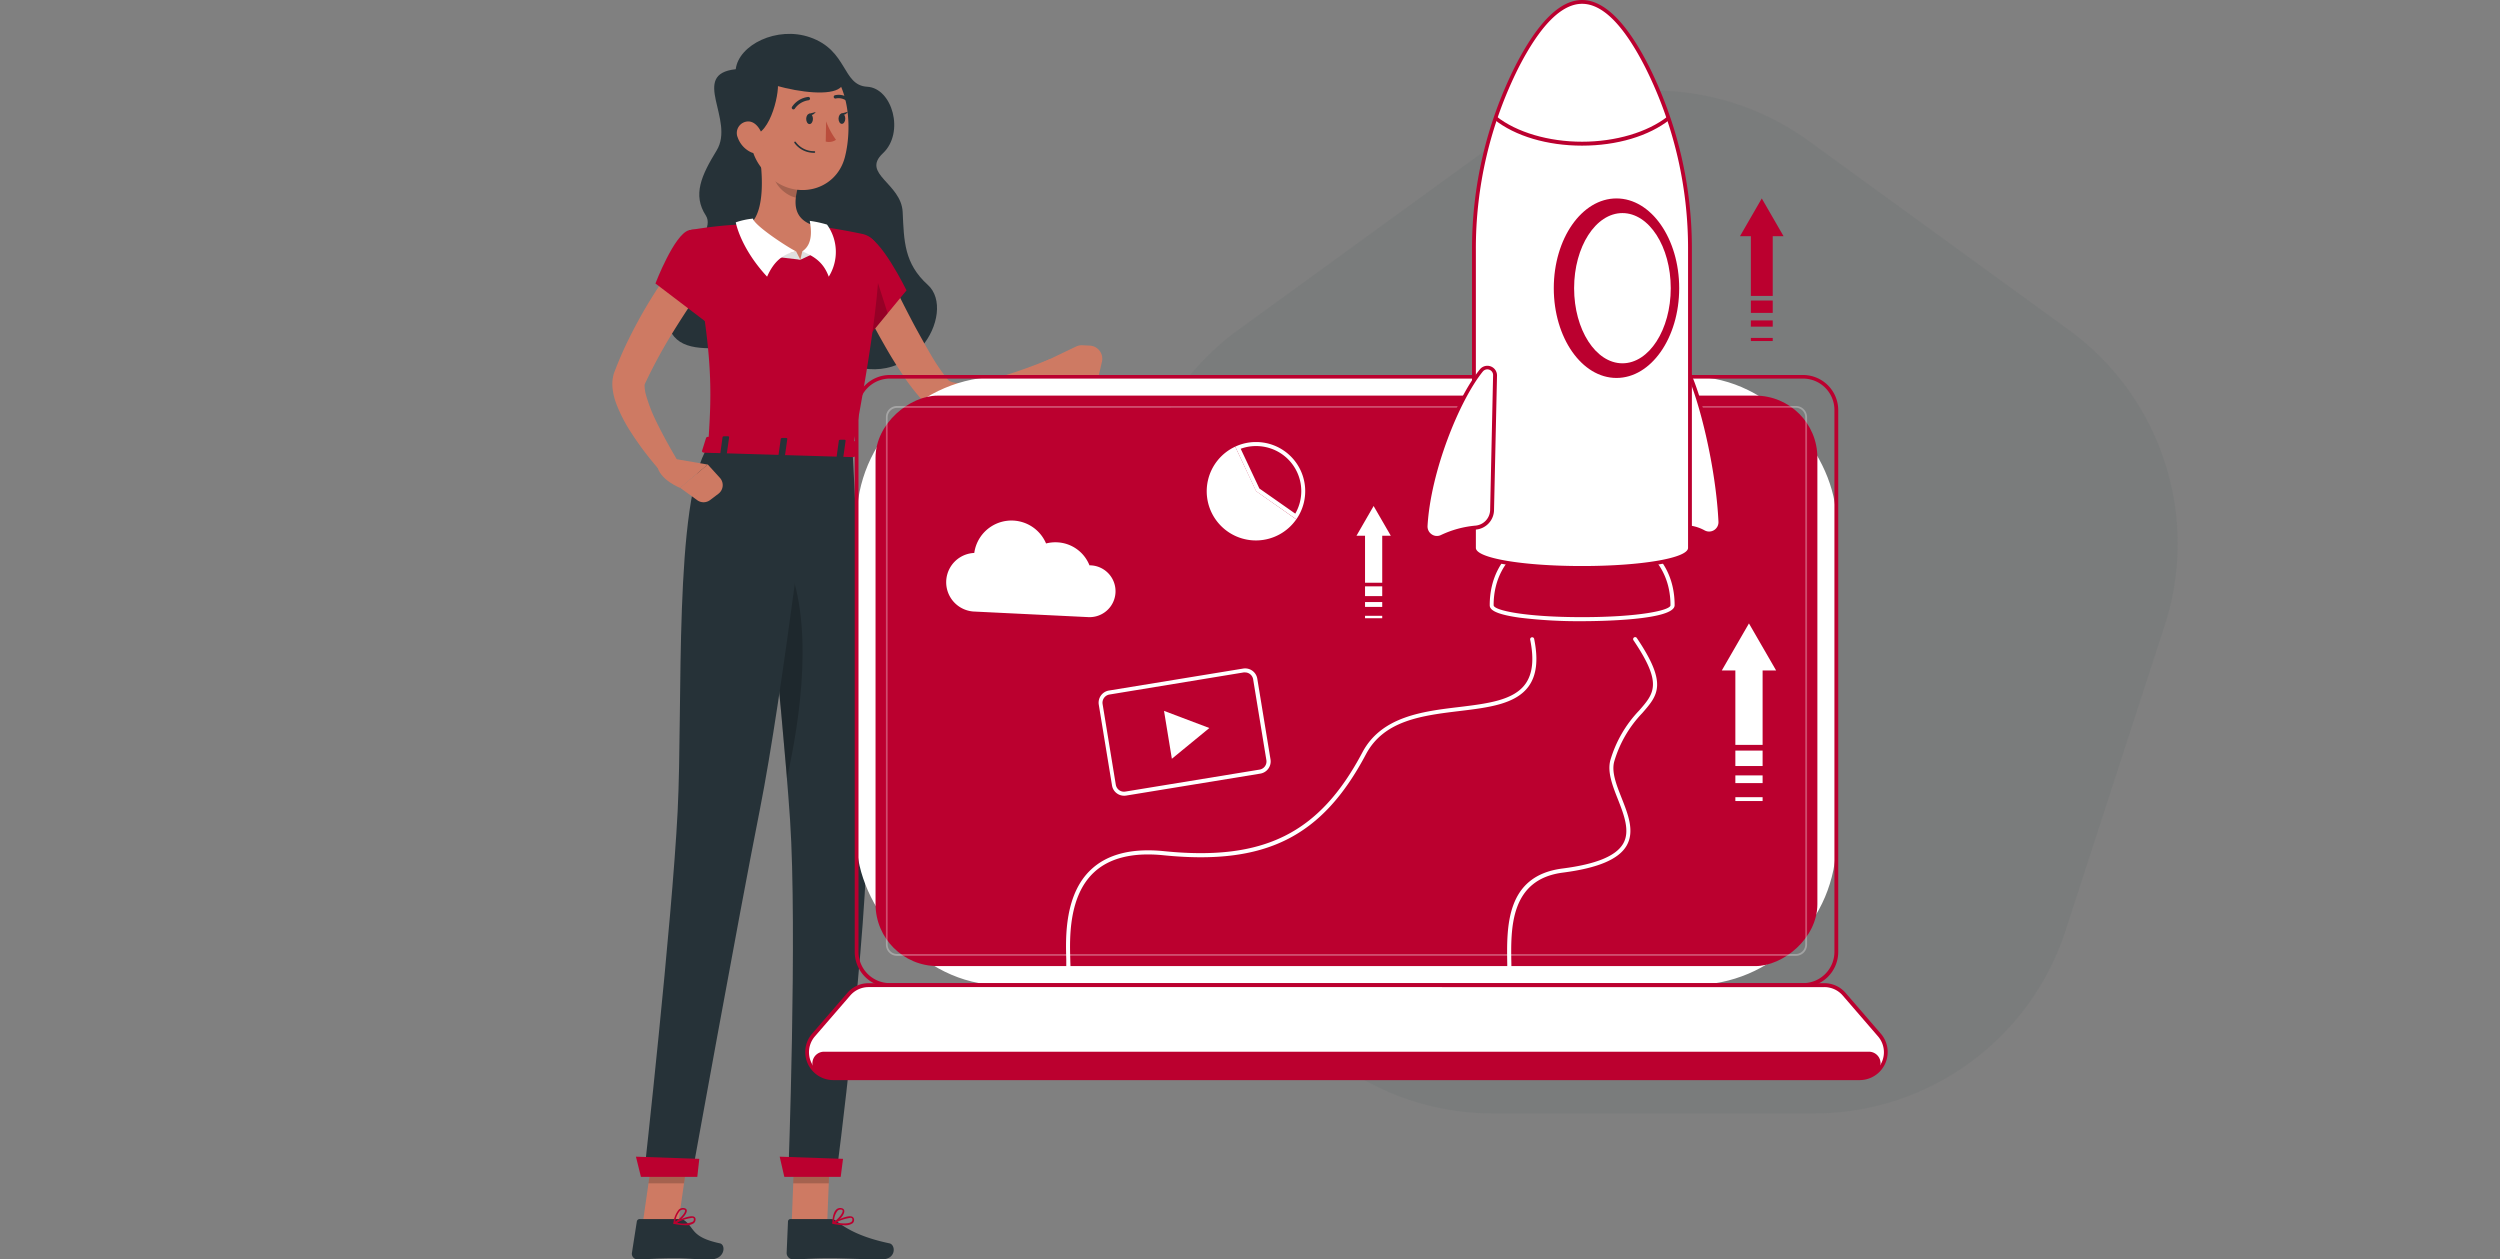
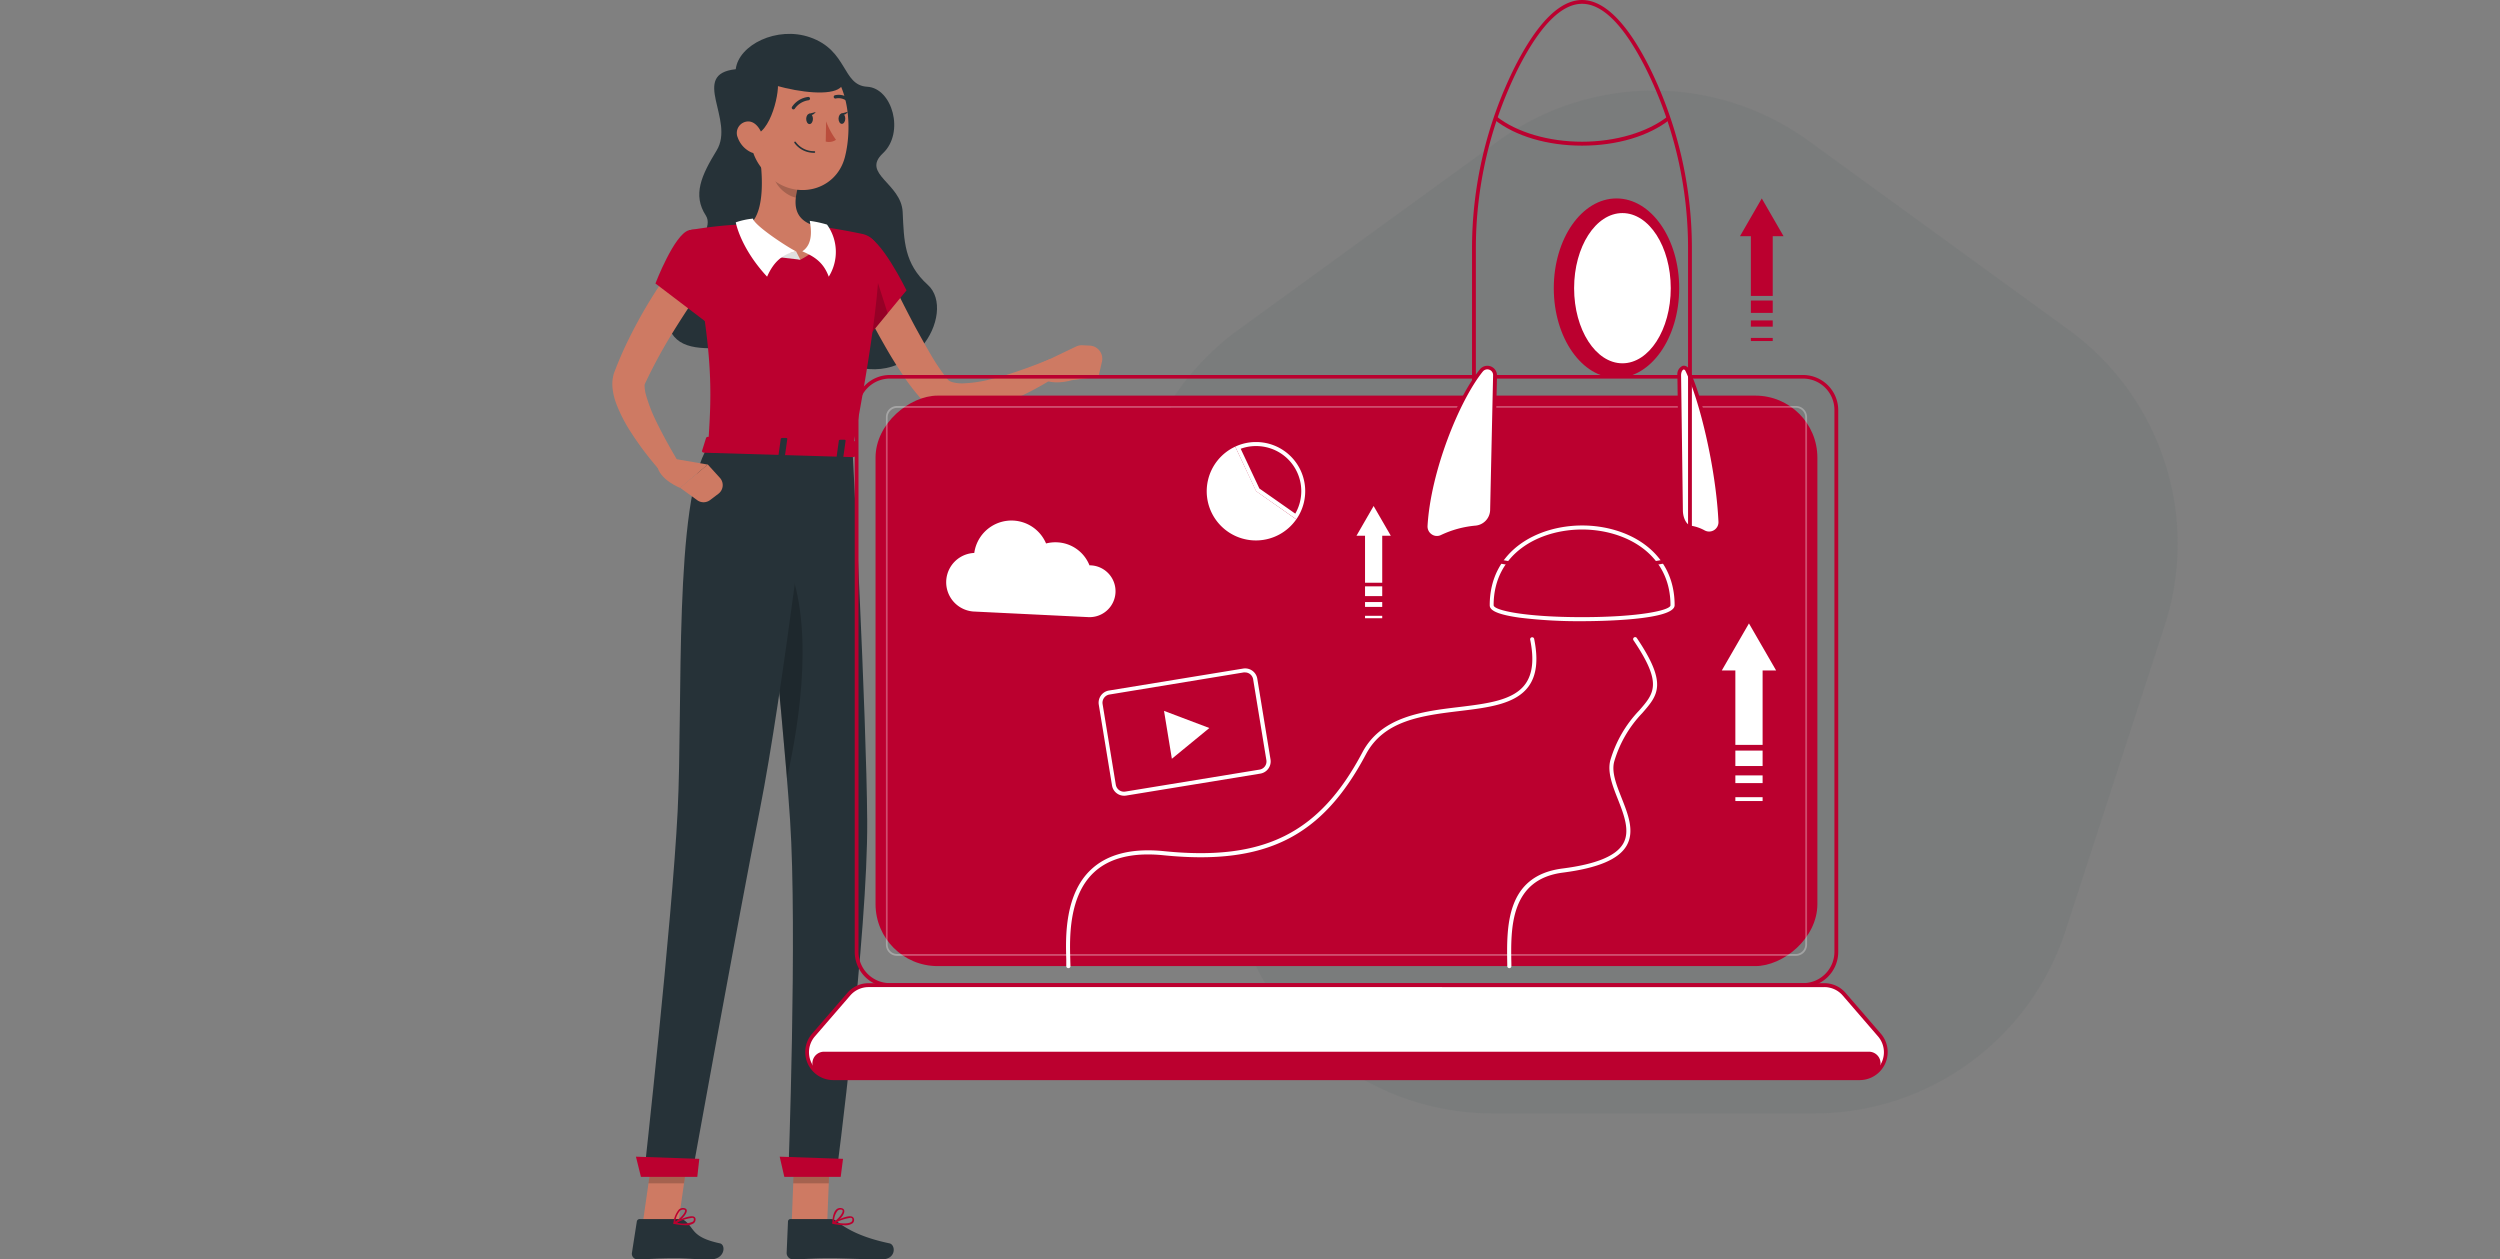
<svg xmlns="http://www.w3.org/2000/svg" width="397.001" height="200" viewBox="0 0 397.001 200">
  <rect x="0" y="0" width="397.001" height="200" fill="#808080" stroke="none" />
  <defs>
    <clipPath id="clip-path">
      <rect id="Rectangle_1439" data-name="Rectangle 1439" width="397.001" height="200" transform="translate(-115 1579)" fill="#fff" />
    </clipPath>
  </defs>
  <g id="Group_5459" data-name="Group 5459" transform="translate(-718.5 -75.616)">
    <path id="Path_1457" data-name="Path 1457" d="M107.913,8.017l41.258,29.976a41.978,41.978,0,0,1,15.25,46.932l-15.76,48.5a41.976,41.976,0,0,1-39.923,29.006h-51a41.976,41.976,0,0,1-39.923-29.006l-15.76-48.5A41.977,41.977,0,0,1,17.306,37.993L58.565,8.017A41.977,41.977,0,0,1,107.913,8.017Z" transform="translate(897.841 90)" fill="#4f5b62" opacity="0.1" />
    <g id="Mask_Group_24" data-name="Mask Group 24" transform="translate(833.5 -1503.384)" clip-path="url(#clip-path)">
      <g id="Market_launch-rafiki_1_" data-name="Market launch-rafiki (1)" transform="translate(-17.766 1579)">
        <g id="freepik--Character--inject-27" transform="translate(0 5.379)">
          <path id="Path_8002" data-name="Path 8002" d="M259.054,236.914c.463-3.857,6.528-6.89,11.791-5.068,6.041,2.095,5.086,7.631,9.079,7.851s5.994,7.293,2.5,10.569,2.926,4.747,3.139,9.34.231,8.16,3.994,11.56c4.747,4.279-2.57,18.081-14.586,11.773-10.771-5.655-24.253,2.48-26.662-5.37-2.083-6.777,8.136-14.129,6-17.411s-.718-6.367,1.709-10.337C259,244.955,251.672,237.7,259.054,236.914Z" transform="translate(-239.452 -231.303)" fill="#263238" />
          <path id="Path_8003" data-name="Path 8003" d="M382.473,394.257c1.466,2.967,2.967,6.011,4.54,8.949.8,1.46,1.6,2.914,2.427,4.32a33.168,33.168,0,0,0,2.593,3.851l.2.231a.475.475,0,0,0,.125.113,1.745,1.745,0,0,0,.5.237,5.7,5.7,0,0,0,1.78.208,20.77,20.77,0,0,0,4.5-.688c1.561-.38,3.127-.878,4.694-1.424s3.139-1.151,4.646-1.78l1.377,2.5a48.064,48.064,0,0,1-9.423,4.848,22.953,22.953,0,0,1-5.489,1.365,10.681,10.681,0,0,1-3.3-.131,7,7,0,0,1-1.869-.694,6.071,6.071,0,0,1-.914-.593,5.069,5.069,0,0,1-.421-.38l-.261-.315a32.521,32.521,0,0,1-3.382-4.427c-.991-1.478-1.887-2.967-2.748-4.492-1.733-3.032-3.311-6.077-4.747-9.251Z" transform="translate(-338.909 -356.667)" fill="#ce7a63" />
          <path id="Path_8004" data-name="Path 8004" d="M364.662,370.434c2.374-.083,6.64,8.64,6.64,8.64l-6.243,7.578s-7.287-9.133-6.284-12.064C359.814,371.484,361.167,370.559,364.662,370.434Z" transform="translate(-324.581 -338.339)" fill="#bb002f" />
          <path id="Path_8005" data-name="Path 8005" d="M386.334,379.594l3.246,10.177-2.926,3.543Z" transform="translate(-345.855 -345.386)" opacity="0.2" />
          <path id="Path_8006" data-name="Path 8006" d="M510.744,445.837l-5.738,2.748-.107,2.024c1.656,1.656,5.127.593,5.127.593l4.249-.552.546-2.374a2.083,2.083,0,0,0-1.911-2.57l-1.187-.059A2.106,2.106,0,0,0,510.744,445.837Z" transform="translate(-437.07 -396.2)" fill="#ce7a63" />
          <path id="Path_8007" data-name="Path 8007" d="M334.344,1006.447h5.637l.516-13.061h-5.643Z" transform="translate(-305.858 -817.588)" fill="#ce7a63" />
          <path id="Path_8008" data-name="Path 8008" d="M337.838,1047.175H331.5a.4.4,0,0,0-.415.386l-.214,5.014a1.021,1.021,0,0,0,1.009,1c2.2-.036,3.252-.166,6.041-.166,1.715,0,5.661.178,8.029.178s2.255-2.344,1.252-2.552c-4.516-.955-6.771-2.267-8.391-3.513A1.6,1.6,0,0,0,337.838,1047.175Z" transform="translate(-303.187 -858.969)" fill="#263238" />
          <g id="Group_5333" data-name="Group 5333" transform="translate(28.729 175.803)" opacity="0.2">
            <path id="Path_8009" data-name="Path 8009" d="M341.309,993.411l-.267,6.729H335.4l.267-6.729Z" transform="translate(-335.399 -993.411)" />
          </g>
          <path id="Path_8010" data-name="Path 8010" d="M293.757,366.692c.125,3.561-.493,11.9-4.243,31.291l-22.9-.682c.665-9.311.843-15.055-3.038-34.317a67.282,67.282,0,0,1,9.762-.991,72.91,72.91,0,0,1,10.4.309c2.653.32,5.507.872,7.382,1.264A3.317,3.317,0,0,1,293.757,366.692Z" transform="translate(-251.415 -331.796)" fill="#bb002f" />
          <path id="Path_8011" data-name="Path 8011" d="M307.269,311.578c.558,3.365,1.027,9.495-1.377,11.678a13,13,0,0,0,7.94,5.667c5.276-2.676,2.457-5.341,2.457-5.341-3.7-1-3.525-3.768-2.8-6.344Z" transform="translate(-283.97 -293.06)" fill="#ce7a63" />
          <path id="Path_8012" data-name="Path 8012" d="M325.806,382.318l-.682-1.335-3.667.831Z" transform="translate(-295.943 -346.455)" fill="#e0e0e0" />
          <path id="Path_8013" data-name="Path 8013" d="M305.432,363.666c-1.187-.534-6.628-4.089-6.842-5.192a11.867,11.867,0,0,0-2.73.593s.694,4.012,4.973,8.628C301.937,365.191,303.4,364.094,305.432,363.666Z" transform="translate(-276.252 -329.138)" fill="#fff" />
-           <path id="Path_8014" data-name="Path 8014" d="M340.312,382.318l.309-1.335,2.249.16Z" transform="translate(-310.45 -346.455)" fill="#e0e0e0" />
          <path id="Path_8015" data-name="Path 8015" d="M341.65,364.854c1.816-1.187,1.371-3.733,1.187-4.836a18.605,18.605,0,0,1,2.736.593,7.424,7.424,0,0,1,.279,8.272C344.973,366.509,343.472,365.655,341.65,364.854Z" transform="translate(-311.479 -330.326)" fill="#fff" />
          <path id="Path_8016" data-name="Path 8016" d="M322.311,321.559,326,324.894a10.768,10.768,0,0,0-.374,1.84c-1.424-.249-3.335-1.875-3.442-3.371a5.038,5.038,0,0,1,.131-1.8Z" transform="translate(-296.478 -300.739)" opacity="0.2" />
          <path id="Path_8017" data-name="Path 8017" d="M304.126,253.685c.243,5.59.231,7.964,3,10.883,4.154,4.385,10.984,2.854,12.414-2.694,1.288-5,.665-13.31-4.747-15.625a7.631,7.631,0,0,0-10.67,7.436Z" transform="translate(-282.602 -242.312)" fill="#ce7a63" />
          <path id="Path_8018" data-name="Path 8018" d="M296.96,254.212c2.071,1.038,4.925.86,5.459,2.107s-.967,8.682-4.071,8.741C295.494,261.208,295.067,256,296.96,254.212Z" transform="translate(-276.212 -248.927)" fill="#263238" />
          <path id="Path_8019" data-name="Path 8019" d="M302.034,245.851c4.569,2.89,19.63,5.59,14.711-.932C313.006,239.97,303.173,242.463,302.034,245.851Z" transform="translate(-281.002 -239.635)" fill="#263238" />
          <path id="Path_8020" data-name="Path 8020" d="M324.022,516.562s2.213,41.676,2.326,58.8c.119,17.8-4.9,56.238-4.9,56.238h-7.631s1.454-38.839.279-56.416c-1.282-19.162-5.738-59.122-5.738-59.122Z" transform="translate(-285.87 -450.375)" fill="#263238" />
          <path id="Path_8021" data-name="Path 8021" d="M326.822,1007.446h8.955l.368-2.86-10.058-.344Z" transform="translate(-299.506 -825.94)" fill="#bb002f" />
          <path id="Path_8022" data-name="Path 8022" d="M315.359,579.336c.825-1.027,1.9-.5,3.317,2.433,4.819,9.993,2.374,25.938.309,35.124C318.059,605.458,316.528,590.391,315.359,579.336Z" transform="translate(-291.253 -498.681)" opacity="0.2" />
          <path id="Path_8023" data-name="Path 8023" d="M344.325,287.077c0,.457.225.831.522.837s.546-.362.552-.813-.226-.831-.522-.837S344.331,286.626,344.325,287.077Z" transform="translate(-313.537 -273.586)" fill="#263238" />
          <path id="Path_8024" data-name="Path 8024" d="M366.6,286.9c0,.457.225.831.522.837s.546-.362.552-.813-.225-.831-.522-.837S366.609,286.446,366.6,286.9Z" transform="translate(-330.676 -273.447)" fill="#263238" />
          <path id="Path_8025" data-name="Path 8025" d="M368.4,285.2l1.1-.3S368.932,285.744,368.4,285.2Z" transform="translate(-332.061 -272.537)" fill="#263238" />
          <path id="Path_8026" data-name="Path 8026" d="M357.839,291.512a12.077,12.077,0,0,0,1.573,2.931,1.964,1.964,0,0,1-1.632.279Z" transform="translate(-323.888 -277.623)" fill="#ba4d3c" />
          <path id="Path_8027" data-name="Path 8027" d="M338.593,307.2a4.7,4.7,0,0,0,.671.059.136.136,0,1,0,0-.267,3.56,3.56,0,0,1-2.914-1.46.137.137,0,0,0-.184-.042.131.131,0,0,0-.042.184A3.75,3.75,0,0,0,338.593,307.2Z" transform="translate(-307.211 -288.364)" fill="#263238" />
          <path id="Path_8028" data-name="Path 8028" d="M296.717,294.151a4.083,4.083,0,0,0,2.089,2.32c1.3.593,2.184-.5,2.018-1.851-.148-1.187-1-2.967-2.374-3.032a1.834,1.834,0,0,0-1.733,2.564Z" transform="translate(-276.794 -277.68)" fill="#ce7a63" />
          <path id="Path_8029" data-name="Path 8029" d="M334.61,276.681a.249.249,0,0,0,.279-.136,3.183,3.183,0,0,1,2.172-1.311.266.266,0,1,0-.071-.528,3.6,3.6,0,0,0-2.569,1.59.267.267,0,0,0,.113.362A.166.166,0,0,0,334.61,276.681Z" transform="translate(-305.893 -264.691)" fill="#263238" />
          <path id="Path_8030" data-name="Path 8030" d="M365.6,274.4a.261.261,0,0,0,.249-.089.267.267,0,0,0-.03-.38,2.647,2.647,0,0,0-2.374-.593.267.267,0,0,0,.154.51h0a2.118,2.118,0,0,1,1.863.5A.267.267,0,0,0,365.6,274.4Z" transform="translate(-328.113 -263.586)" fill="#263238" />
          <path id="Path_8031" data-name="Path 8031" d="M225.322,393.4c-1.626,2.326-3.264,4.813-4.789,7.275a81.574,81.574,0,0,0-4.154,7.56l-.226.475-.113.243h0a.527.527,0,0,0-.053.267,5.566,5.566,0,0,0,.231,1.537,24.585,24.585,0,0,0,1.436,3.792c1.222,2.564,2.7,5.163,4.2,7.667L219.6,424a49.805,49.805,0,0,1-5.75-7.3,24.139,24.139,0,0,1-2.279-4.379,10.088,10.088,0,0,1-.688-2.848,5.839,5.839,0,0,1,.172-1.958,1.06,1.06,0,0,1,.083-.279l.089-.237.107-.279.214-.552c.593-1.484,1.222-2.908,1.911-4.3s1.4-2.736,2.172-4.106a80.178,80.178,0,0,1,5.062-7.768Z" transform="translate(-210.859 -353.381)" fill="#ce7a63" />
          <path id="Path_8032" data-name="Path 8032" d="M245.863,366.159c-2.32.629-5.311,8.45-5.311,8.45l8.717,6.629s3.442-6.5,2.564-9.495C250.931,368.627,248.5,365.441,245.863,366.159Z" transform="translate(-233.702 -334.971)" fill="#bb002f" />
          <path id="Path_8033" data-name="Path 8033" d="M364.28,1046.685a1.964,1.964,0,0,0,1.335-.344.7.7,0,0,0,.178-.653.516.516,0,0,0-.267-.356c-.73-.374-2.86.771-3.1.9a.13.13,0,0,0-.053.142.136.136,0,0,0,.119.107A9.937,9.937,0,0,0,364.28,1046.685Zm.89-1.187a.546.546,0,0,1,.255.047.172.172,0,0,1,.1.142.439.439,0,0,1-.107.427c-.315.309-1.234.362-2.51.154a6.712,6.712,0,0,1,2.261-.748Z" transform="translate(-327.415 -857.494)" fill="#bb002f" />
          <path id="Path_8034" data-name="Path 8034" d="M362.506,1042.108h.053c.641-.3,1.851-1.519,1.679-2.16-.036-.154-.166-.338-.54-.38a.908.908,0,0,0-.712.231c-.653.594-.629,2.113-.629,2.178a.16.16,0,0,0,.071.119A.2.2,0,0,0,362.506,1042.108Zm1.116-2.291h.077c.249,0,.273.125.285.154.1.386-.706,1.341-1.353,1.78a2.69,2.69,0,0,1,.546-1.739.635.635,0,0,1,.451-.2Z" transform="translate(-327.41 -853.113)" fill="#bb002f" />
          <path id="Path_8035" data-name="Path 8035" d="M231.831,1006.447h5.643l1.875-13.061h-5.643Z" transform="translate(-226.993 -817.588)" fill="#ce7a63" />
          <path id="Path_8036" data-name="Path 8036" d="M231.911,1047.176h-6.35a.457.457,0,0,0-.457.386l-.783,5.014a.89.89,0,0,0,.89,1c2.208-.036,3.276-.166,6.065-.166,1.715,0,3.115.178,5.483.178s2.522-2.344,1.537-2.552c-4.409-.955-3.988-2.267-5.459-3.513A1.472,1.472,0,0,0,231.911,1047.176Z" transform="translate(-221.21 -858.97)" fill="#263238" />
          <path id="Path_8037" data-name="Path 8037" d="M254.848,1046.685a2.148,2.148,0,0,0,1.377-.344.766.766,0,0,0,.249-.653.421.421,0,0,0-.225-.356c-.682-.374-2.967.771-3.2.9a.142.142,0,0,0-.071.142.119.119,0,0,0,.107.107A9.549,9.549,0,0,0,254.848,1046.685Zm1.021-1.187a.492.492,0,0,1,.249.047.16.16,0,0,1,.089.142.492.492,0,0,1-.16.427,3.6,3.6,0,0,1-2.522.154,7.393,7.393,0,0,1,2.344-.748Z" transform="translate(-243.257 -857.494)" fill="#bb002f" />
          <path id="Path_8038" data-name="Path 8038" d="M253.1,1042.112h.053c.676-.3,2.024-1.519,1.929-2.16,0-.154-.131-.338-.5-.38a1,1,0,0,0-.742.231,3.816,3.816,0,0,0-.872,2.178.125.125,0,0,0,.053.119A.165.165,0,0,0,253.1,1042.112Zm1.371-2.291h.077c.243,0,.255.125.261.154.059.386-.855,1.341-1.549,1.78a3.145,3.145,0,0,1,.742-1.739A.707.707,0,0,1,254.475,1039.821Z" transform="translate(-243.258 -853.116)" fill="#bb002f" />
          <g id="Group_5334" data-name="Group 5334" transform="translate(5.746 175.803)" opacity="0.2">
            <path id="Path_8039" data-name="Path 8039" d="M242.378,993.411l-.967,6.729h-5.643l.967-6.729Z" transform="translate(-235.767 -993.411)" />
          </g>
          <path id="Path_8040" data-name="Path 8040" d="M242.845,515.187c-5.5,8.723-3.958,40.851-4.825,57.977-.9,17.8-5.341,57.722-5.341,57.722h7.625s7.323-40.6,10.735-57.817c3.768-18.989,8.355-57.906,8.355-57.906Z" transform="translate(-227.646 -449.682)" fill="#263238" />
          <path id="Path_8041" data-name="Path 8041" d="M227.919,1007.446h8.949l.32-2.86-10.064-.344Z" transform="translate(-223.372 -825.94)" fill="#bb002f" />
          <path id="Path_8042" data-name="Path 8042" d="M346.152,285.378l1.1-.3S346.674,285.924,346.152,285.378Z" transform="translate(-314.942 -272.676)" fill="#263238" />
          <path id="Path_8043" data-name="Path 8043" d="M273.25,508.835l-.635,2.041c-.083.16.1.326.362.332l23.571.7c.208,0,.38-.089.4-.22l.267-2.041c0-.142-.154-.267-.38-.273l-23.191-.688A.416.416,0,0,0,273.25,508.835Z" transform="translate(-258.353 -444.696)" fill="#bb002f" />
-           <path id="Path_8044" data-name="Path 8044" d="M285.95,511.232h-.593c-.119,0-.214-.071-.2-.148l.368-2.653c0-.077.125-.136.243-.136h.593c.125,0,.214.071.208.148l-.374,2.659C286.182,511.179,286.075,511.238,285.95,511.232Z" transform="translate(-268.016 -444.398)" fill="#263238" />
          <path id="Path_8045" data-name="Path 8045" d="M366.035,513.623h-.623c-.125,0-.214-.071-.2-.148l.368-2.653c0-.077.125-.142.243-.136h.623c.125,0,.214.071.208.148l-.374,2.653C366.267,513.564,366.16,513.629,366.035,513.623Z" transform="translate(-329.604 -446.237)" fill="#263238" />
          <path id="Path_8046" data-name="Path 8046" d="M326.01,512.414h-.593c-.125,0-.22-.071-.208-.148l.374-2.659c0-.077.119-.136.243-.131h.593c.119,0,.214.071.2.148l-.368,2.653C326.247,512.361,326.146,512.414,326.01,512.414Z" transform="translate(-298.829 -445.307)" fill="#263238" />
          <path id="Path_8047" data-name="Path 8047" d="M243.68,523.318l6.005,1.033-4.385,3.7c.059.036-3.329-1.276-3.667-3.632Z" transform="translate(-234.533 -455.956)" fill="#ce7a63" />
          <path id="Path_8048" data-name="Path 8048" d="M263.6,532.381l-1.323,1a1.709,1.709,0,0,1-2.041,0l-2.706-1.964,4.385-3.7,1.929,2.119a1.721,1.721,0,0,1-.243,2.546Z" transform="translate(-246.764 -459.34)" fill="#ce7a63" />
        </g>
        <g id="freepik--maker-launch--inject-27" transform="translate(30.641 0)">
-           <rect id="Rectangle_1425" data-name="Rectangle 1425" width="155.577" height="96.609" rx="22.895" transform="translate(8.158 59.823)" fill="#fff" />
          <path id="Path_8049" data-name="Path 8049" d="M528.34,563.334H383.32a5.584,5.584,0,0,1-5.578-5.578V471.71a5.584,5.584,0,0,1,5.578-5.578H528.34a5.59,5.59,0,0,1,5.584,5.578v86.046A5.59,5.59,0,0,1,528.34,563.334ZM383.32,466.7a4.991,4.991,0,0,0-4.979,4.979v86.046a4.985,4.985,0,0,0,4.979,4.979H528.34a4.979,4.979,0,0,0,4.979-4.979V471.68a4.985,4.985,0,0,0-4.979-4.979Z" transform="translate(-369.886 -406.582)" fill="#bb002f" />
          <path id="Path_8050" data-name="Path 8050" d="M506.516,886.113H354.737a4.154,4.154,0,0,0-3.145,1.436l-5.6,6.486a4.154,4.154,0,0,0,3.145,6.872H512.118a4.154,4.154,0,0,0,3.145-6.872l-5.608-6.486a4.154,4.154,0,0,0-3.139-1.436Z" transform="translate(-344.68 -729.682)" fill="#fff" />
          <path id="Path_8051" data-name="Path 8051" d="M511.126,900.195H348.144a4.457,4.457,0,0,1-3.371-7.37l5.6-6.48a4.462,4.462,0,0,1,3.371-1.543H505.518a4.462,4.462,0,0,1,3.377,1.543l5.6,6.48a4.457,4.457,0,0,1-3.371,7.37Zm-157.381-14.77a3.84,3.84,0,0,0-2.914,1.335l-5.608,6.486a3.851,3.851,0,0,0,2.92,6.373H511.126a3.851,3.851,0,0,0,2.914-6.373l-5.6-6.486a3.851,3.851,0,0,0-2.92-1.335Z" transform="translate(-343.689 -728.673)" fill="#bb002f" />
          <path id="Path_8052" data-name="Path 8052" d="M350.46,931.981a1.851,1.851,0,0,0-1.187,3.276,4.083,4.083,0,0,0,2.635.938H514.9a4.113,4.113,0,0,0,2.771-1.044,1.846,1.846,0,0,0-1.294-3.169Z" transform="translate(-347.47 -764.969)" fill="#bb002f" />
          <rect id="Rectangle_1426" data-name="Rectangle 1426" width="90.591" height="149.565" rx="9.853" transform="translate(160.726 62.825) rotate(90)" fill="#bb002f" />
          <path id="Path_8053" data-name="Path 8053" d="M543.7,574.779H400.976A1.78,1.78,0,0,1,399.2,573V489.238a1.78,1.78,0,0,1,1.78-1.78H543.7a1.78,1.78,0,0,1,1.78,1.78v83.755a1.78,1.78,0,0,1-1.78,1.786ZM400.976,487.76a1.5,1.5,0,0,0-1.5,1.5v83.737a1.5,1.5,0,0,0,1.5,1.49H543.7a1.5,1.5,0,0,0,1.49-1.49V489.238a1.5,1.5,0,0,0-1.489-1.5Z" transform="translate(-386.392 -422.989)" fill="#fff" opacity="0.3" />
          <path id="Path_8054" data-name="Path 8054" d="M816.194,583.458c0,2.967,28.721,2.967,28.721,0C844.915,566.991,816.194,566.991,816.194,583.458Z" transform="translate(-707.196 -487.342)" fill="#bb002f" />
          <path id="Path_8055" data-name="Path 8055" d="M829.545,584.923a76.632,76.632,0,0,1-9.916-.558c-4.273-.593-4.747-1.406-4.747-1.97,0-8.705,7.614-12.669,14.681-12.669h0c7.074,0,14.681,3.964,14.681,12.669C844.226,584.8,832,584.923,829.545,584.923Zm-14.04-2.528c0,.789,4.884,1.887,14.04,1.887s14.04-1.1,14.04-1.887c0-8.266-7.275-12.029-14.04-12.029S815.5,574.128,815.5,582.395Z" transform="translate(-706.187 -486.279)" fill="#fff" />
          <path id="Path_8056" data-name="Path 8056" d="M946.591,461.508c2.219,4.658,4.825,15.429,5.228,23.98a1.78,1.78,0,0,1-2.623,1.656,6.408,6.408,0,0,0-2.095-.718c-.86-.131-1.519-1.335-1.537-2.789l-.285-21.363C945.268,461.129,946.152,460.6,946.591,461.508Z" transform="translate(-806.504 -402.671)" fill="#fff" />
          <path id="Path_8057" data-name="Path 8057" d="M949.054,486.667a2.07,2.07,0,0,1-.979-.249,6.23,6.23,0,0,0-1.994-.688c-1.021-.154-1.78-1.448-1.78-3.08l-.279-21.363a1.454,1.454,0,0,1,.866-1.543.926.926,0,0,1,1.015.623h0c2.2,4.623,4.842,15.429,5.258,24.093a2.107,2.107,0,0,1-2.089,2.19Zm-4.017-26.324h-.03c-.166.042-.409.368-.4.944l.285,21.363c0,1.288.593,2.374,1.282,2.492a6.628,6.628,0,0,1,2.19.754,1.484,1.484,0,0,0,2.178-1.383c-.409-8.616-3.021-19.3-5.2-23.867h0C945.3,460.569,945.215,460.343,945.037,460.343Z" transform="translate(-805.525 -401.66)" fill="#bb002f" />
-           <path id="Path_8058" data-name="Path 8058" d="M838.413,295.995c0,4.249-34.288,4.249-34.288,0v-47.26a64.088,64.088,0,0,1,6.806-29.131c2.848-5.6,6.415-10.308,10.337-10.308s7.489,4.712,10.337,10.308a64.09,64.09,0,0,1,6.807,29.131Z" transform="translate(-697.91 -208.994)" fill="#fff" />
          <path id="Path_8059" data-name="Path 8059" d="M820.163,298.475a76.7,76.7,0,0,1-11.868-.8c-3.774-.623-5.608-1.5-5.608-2.688v-47.26a64.682,64.682,0,0,1,6.872-29.267c3.561-6.949,7.121-10.474,10.6-10.474s7.068,3.525,10.6,10.474a64.682,64.682,0,0,1,6.842,29.267v47.26h0C837.609,298.374,821.949,298.475,820.163,298.475Zm0-89.885c-3.252,0-6.64,3.412-10.088,10.142a64.089,64.089,0,0,0-6.777,28.994v47.26c0,1.62,7.4,2.884,16.847,2.884s16.847-1.264,16.847-2.884v-47.26a64.089,64.089,0,0,0-6.759-28.971c-3.43-6.753-6.795-10.165-10.07-10.165Z" transform="translate(-696.804 -207.984)" fill="#bb002f" />
          <path id="Path_8060" data-name="Path 8060" d="M831.92,292.8c-5.531,0-10.616-1.507-13.951-4.154l.374-.475c3.181,2.51,8.26,4.006,13.577,4.006s10.4-1.5,13.577-4.006l.374.475C842.536,291.29,837.451,292.8,831.92,292.8Z" transform="translate(-708.562 -269.671)" fill="#bb002f" />
          <path id="Path_8061" data-name="Path 8061" d="M779.594,461.536c-3.833,4.783-8.308,16.022-8.818,24.662a1.78,1.78,0,0,0,2.528,1.733,16.153,16.153,0,0,1,5.406-1.472,2.854,2.854,0,0,0,2.587-2.789l.469-21.363a1.222,1.222,0,0,0-2.172-.771Z" transform="translate(-672.252 -402.698)" fill="#fff" />
          <path id="Path_8062" data-name="Path 8062" d="M771.549,487.428a2.053,2.053,0,0,1-1.151-.356,2.1,2.1,0,0,1-.932-1.869c.5-8.717,5.08-20.087,8.9-24.835h0a1.531,1.531,0,0,1,2.73.979l-.475,21.363a3.157,3.157,0,0,1-2.854,3.086,15.655,15.655,0,0,0-5.341,1.448,2,2,0,0,1-.878.184Zm7.269-26.7c-3.744,4.682-8.26,15.892-8.753,24.5a1.5,1.5,0,0,0,.671,1.335,1.448,1.448,0,0,0,1.436.113,16.088,16.088,0,0,1,5.525-1.507,2.552,2.552,0,0,0,2.308-2.5l.469-21.363a.9.9,0,0,0-.593-.89.914.914,0,0,0-1.05.3Z" transform="translate(-671.245 -401.702)" fill="#bb002f" />
          <ellipse id="Ellipse_253" data-name="Ellipse 253" cx="9.958" cy="14.254" rx="9.958" ry="14.254" transform="translate(118.866 31.511)" fill="#bb002f" />
          <ellipse id="Ellipse_254" data-name="Ellipse 254" cx="7.673" cy="11.928" rx="7.673" ry="11.928" transform="translate(122.094 33.837)" fill="#fff" />
          <path id="Path_8063" data-name="Path 8063" d="M523.568,699.212a.326.326,0,0,1-.326-.321v-1.127c-.1-3.341-.309-10.284,3.97-14.242,2.605-2.427,6.486-3.4,11.536-2.89,15.862,1.608,24.7-2.789,31.511-15.672,3.026-5.721,9.59-6.528,15.387-7.216,4.433-.54,8.616-1.044,10.5-3.661,1.151-1.6,1.4-3.9.766-7.032a.32.32,0,0,1,.255-.38.315.315,0,0,1,.374.249c.676,3.323.392,5.786-.872,7.536-2.053,2.842-6.373,3.371-10.949,3.922-5.934.718-12.029,1.46-14.895,6.884-6.961,13.156-15.975,17.648-32.146,16.022-4.86-.493-8.575.421-11.038,2.718-4.059,3.786-3.857,10.533-3.762,13.779,0,.439.03.831.03,1.145A.32.32,0,0,1,523.568,699.212Z" transform="translate(-481.793 -545.469)" fill="#fff" />
          <path id="Path_8064" data-name="Path 8064" d="M827.192,699.134a.326.326,0,0,1-.32-.315v-.338c-.1-5.934-.237-14.011,8.753-15.168,5.341-.682,8.48-1.97,9.637-3.928s.166-4.563-.813-7.044c-.854-2.16-1.733-4.391-1.187-6.284a19.2,19.2,0,0,1,4.552-7.833c2.409-2.759,3.739-4.279-.9-11.162a.326.326,0,0,1,.089-.445.32.32,0,0,1,.445.089c4.913,7.293,3.382,9.044.849,11.94a18.716,18.716,0,0,0-4.415,7.6c-.5,1.679.3,3.715,1.151,5.863,1.039,2.629,2.107,5.341.771,7.608-1.264,2.142-4.575,3.531-10.088,4.243-8.415,1.08-8.308,8.848-8.189,14.515v.338a.32.32,0,0,1-.314.326Z" transform="translate(-715.394 -545.391)" fill="#fff" />
          <path id="Path_8065" data-name="Path 8065" d="M463.531,573.439h-.2a5.792,5.792,0,0,0-5.115-3.655,5.934,5.934,0,0,0-1.78.178,5.964,5.964,0,0,0-11.4,1.507,4.658,4.658,0,0,0-.131,9.3l18.248.89a4.114,4.114,0,0,0,.4-8.219Z" transform="translate(-418.196 -483.661)" fill="#fff" />
          <path id="Path_8066" data-name="Path 8066" d="M642.988,512.923h0a7.157,7.157,0,0,1,6.219,10.729l-5.7-3.994-2.967-6.308a6.961,6.961,0,0,1,2.421-.427m0-.641a7.715,7.715,0,0,0-3.288.73l3.3,7.074,6.4,4.474a7.8,7.8,0,0,0-6.4-12.278Z" transform="translate(-571.393 -442.086)" fill="#fff" />
          <path id="Path_8067" data-name="Path 8067" d="M627.91,522.52l6.367,4.474a7.81,7.81,0,1,1-9.691-11.548Z" transform="translate(-556.303 -444.521)" fill="#fff" />
          <path id="Path_8068" data-name="Path 8068" d="M549.686,688.335a1.94,1.94,0,0,1-1.923-1.638l-2.1-12.818a1.958,1.958,0,0,1,1.614-2.249l21.316-3.489a1.958,1.958,0,0,1,2.243,1.614l2.1,12.818a1.964,1.964,0,0,1-1.614,2.249h0l-21.316,3.489A1.936,1.936,0,0,1,549.686,688.335Zm19.221-19.583h-.214l-21.339,3.513a1.323,1.323,0,0,0-1.086,1.507l2.1,12.824a1.335,1.335,0,0,0,.534.854,1.3,1.3,0,0,0,.979.226l21.316-3.489a1.311,1.311,0,0,0,1.08-1.507l-2.1-12.824a1.3,1.3,0,0,0-1.27-1.1Zm2.374,15.743Z" transform="translate(-499.051 -561.973)" fill="#fff" />
          <path id="Path_8069" data-name="Path 8069" d="M597.844,700.069l-7.2-2.724,1.246,7.608Z" transform="translate(-533.673 -584.459)" fill="#fff" />
          <rect id="Rectangle_1427" data-name="Rectangle 1427" width="4.326" height="13.02" transform="translate(147.701 105.267)" fill="#fff" />
          <rect id="Rectangle_1428" data-name="Rectangle 1428" width="4.326" height="2.451" transform="translate(147.701 119.194)" fill="#fff" />
          <rect id="Rectangle_1429" data-name="Rectangle 1429" width="4.326" height="1.222" transform="translate(147.701 123.134)" fill="#fff" />
          <rect id="Rectangle_1430" data-name="Rectangle 1430" width="4.326" height="0.611" transform="translate(147.701 126.594)" fill="#fff" />
          <path id="Path_8070" data-name="Path 8070" d="M974.632,644.6l4.314-7.471,4.314,7.471Z" transform="translate(-829.086 -538.13)" fill="#fff" />
          <rect id="Rectangle_1431" data-name="Rectangle 1431" width="2.73" height="8.219" transform="translate(88.893 84.319)" fill="#fff" />
          <rect id="Rectangle_1432" data-name="Rectangle 1432" width="2.73" height="1.549" transform="translate(88.893 93.113)" fill="#fff" />
          <rect id="Rectangle_1433" data-name="Rectangle 1433" width="2.73" height="0.771" transform="translate(88.893 95.606)" fill="#fff" />
          <rect id="Rectangle_1434" data-name="Rectangle 1434" width="2.73" height="0.386" transform="translate(88.893 97.79)" fill="#fff" />
          <path id="Path_8071" data-name="Path 8071" d="M723.147,561.046l2.724-4.724,2.73,4.724Z" transform="translate(-635.614 -475.968)" fill="#fff" />
          <rect id="Rectangle_1435" data-name="Rectangle 1435" width="3.472" height="10.444" transform="translate(150.163 36.549)" fill="#bb002f" />
          <rect id="Rectangle_1436" data-name="Rectangle 1436" width="3.472" height="1.964" transform="translate(150.163 47.723)" fill="#bb002f" />
          <rect id="Rectangle_1437" data-name="Rectangle 1437" width="3.472" height="0.985" transform="translate(150.163 50.886)" fill="#bb002f" />
          <rect id="Rectangle_1438" data-name="Rectangle 1438" width="3.472" height="0.493" transform="translate(150.163 53.663)" fill="#bb002f" />
          <path id="Path_8072" data-name="Path 8072" d="M987.16,350.6l3.46-5.994,3.46,5.994Z" transform="translate(-838.724 -313.092)" fill="#bb002f" />
        </g>
      </g>
    </g>
  </g>
</svg>